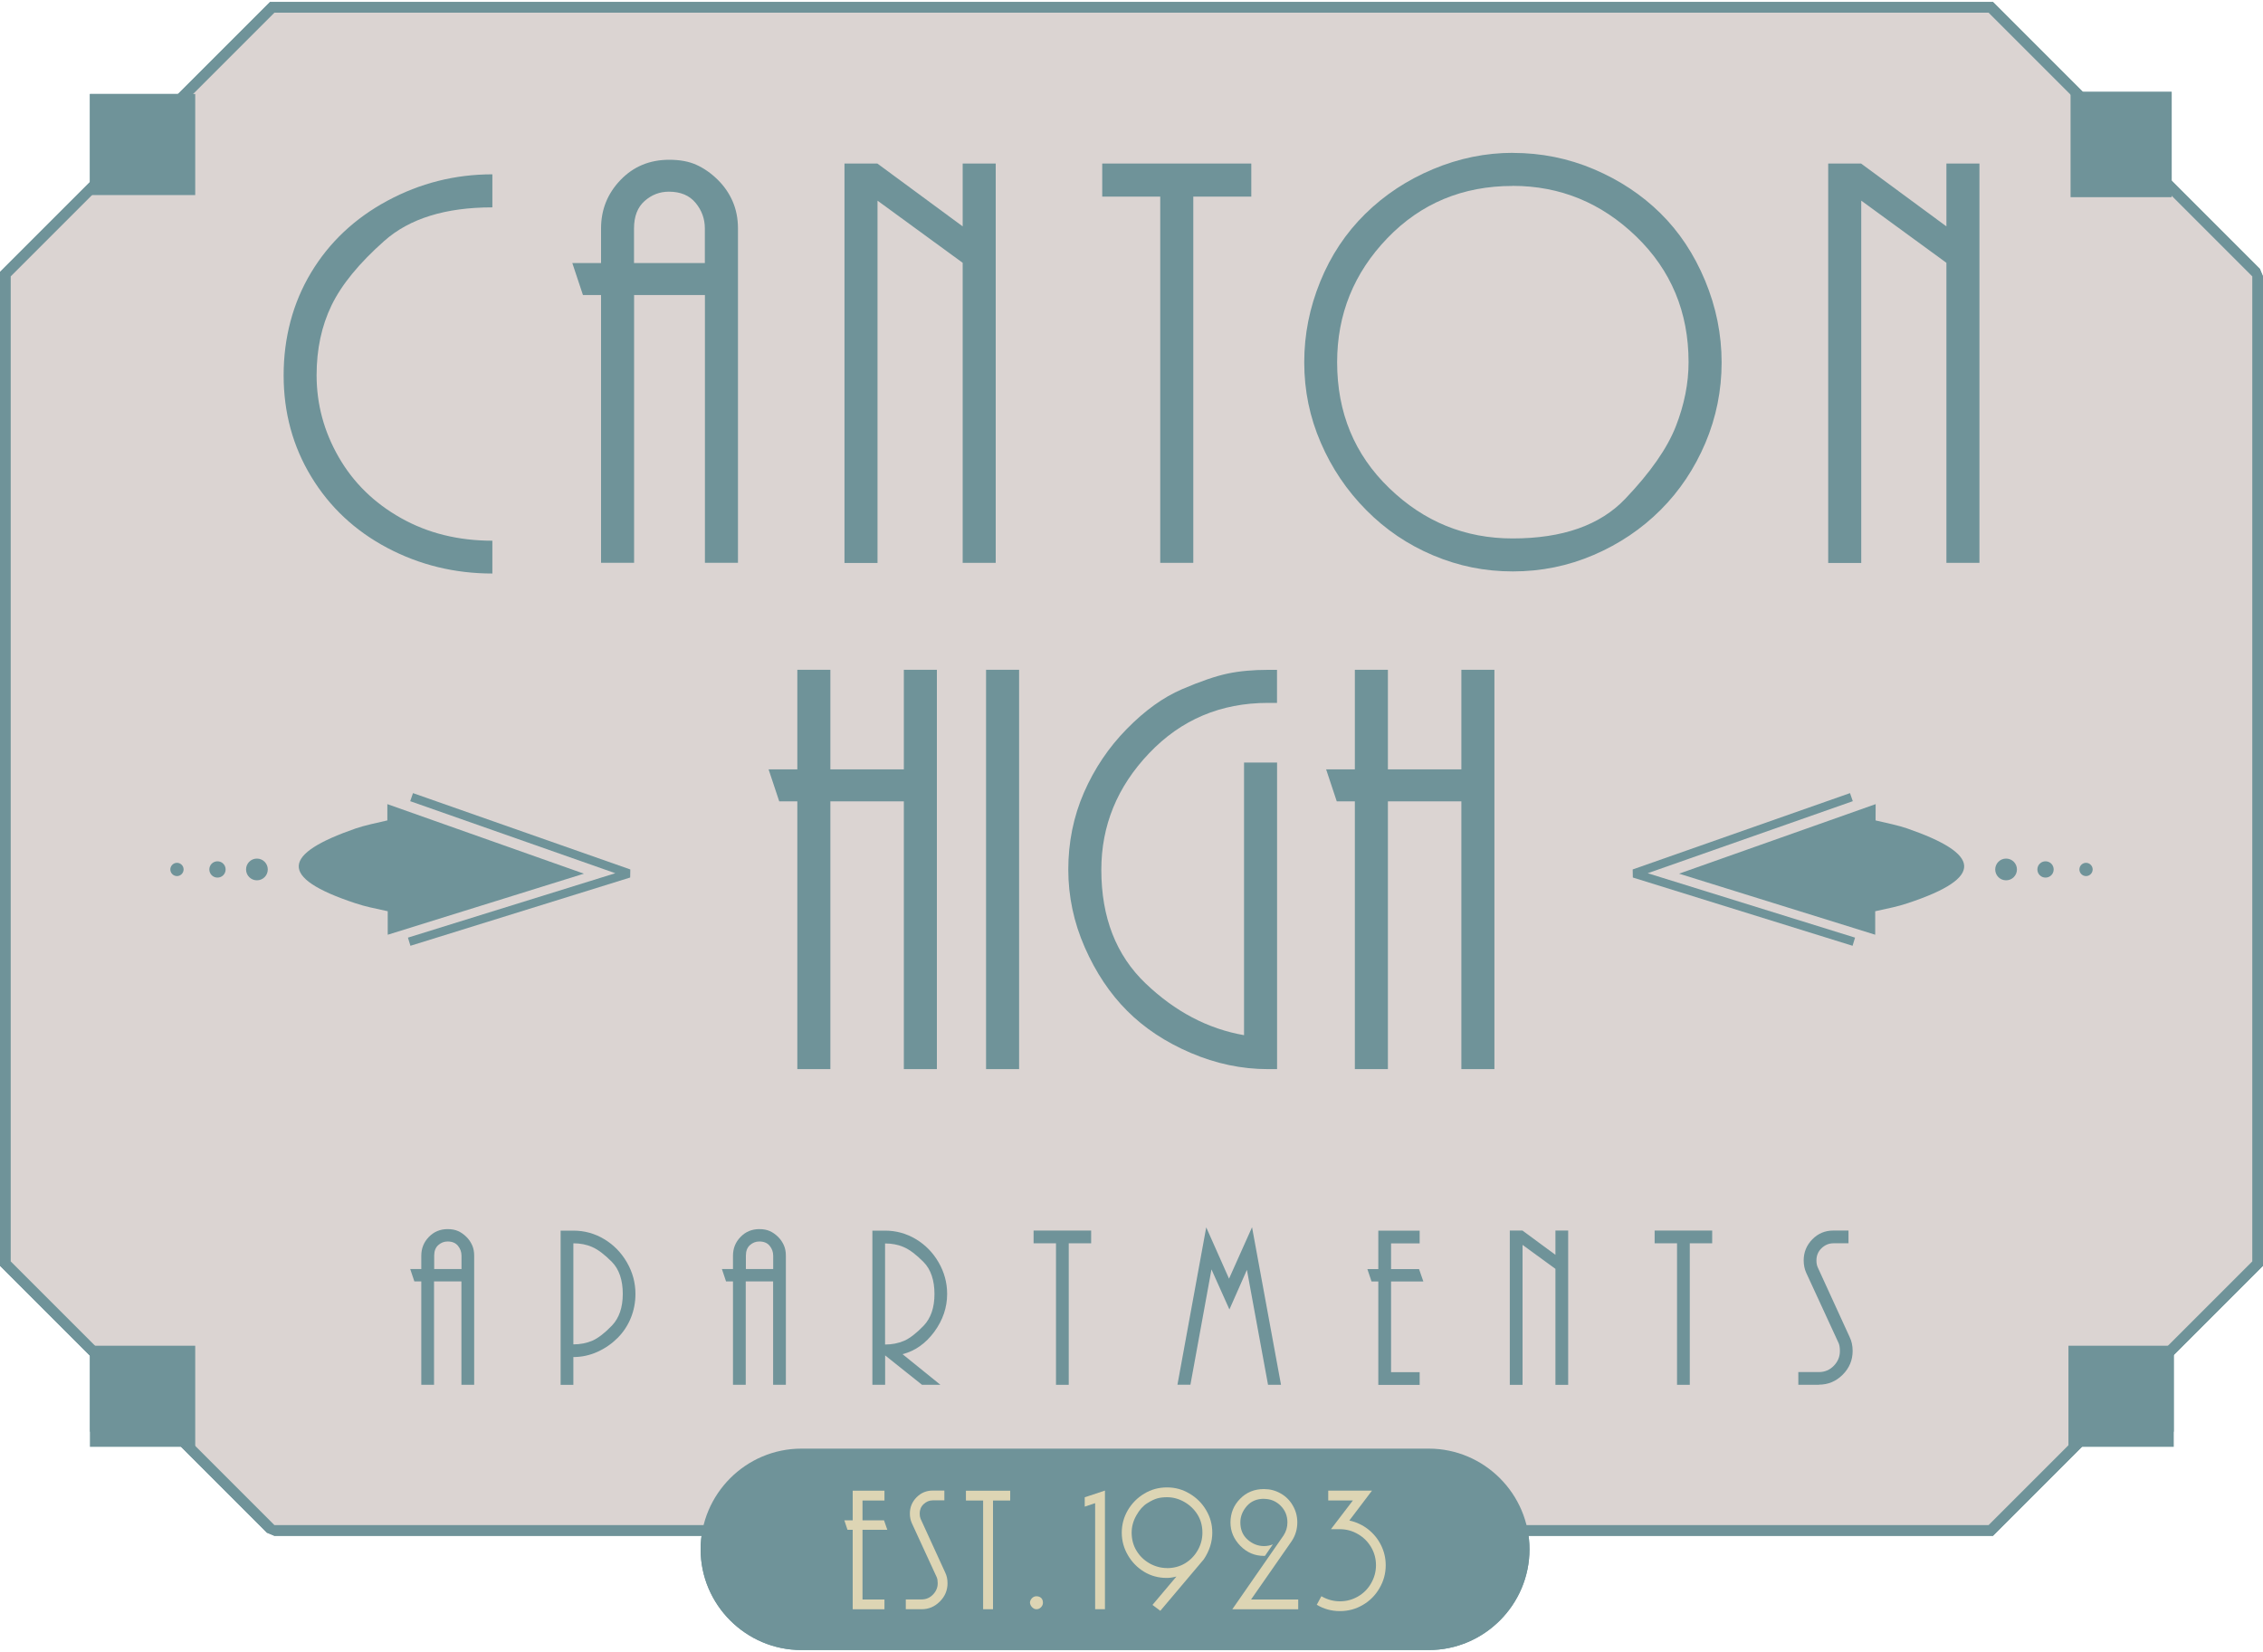
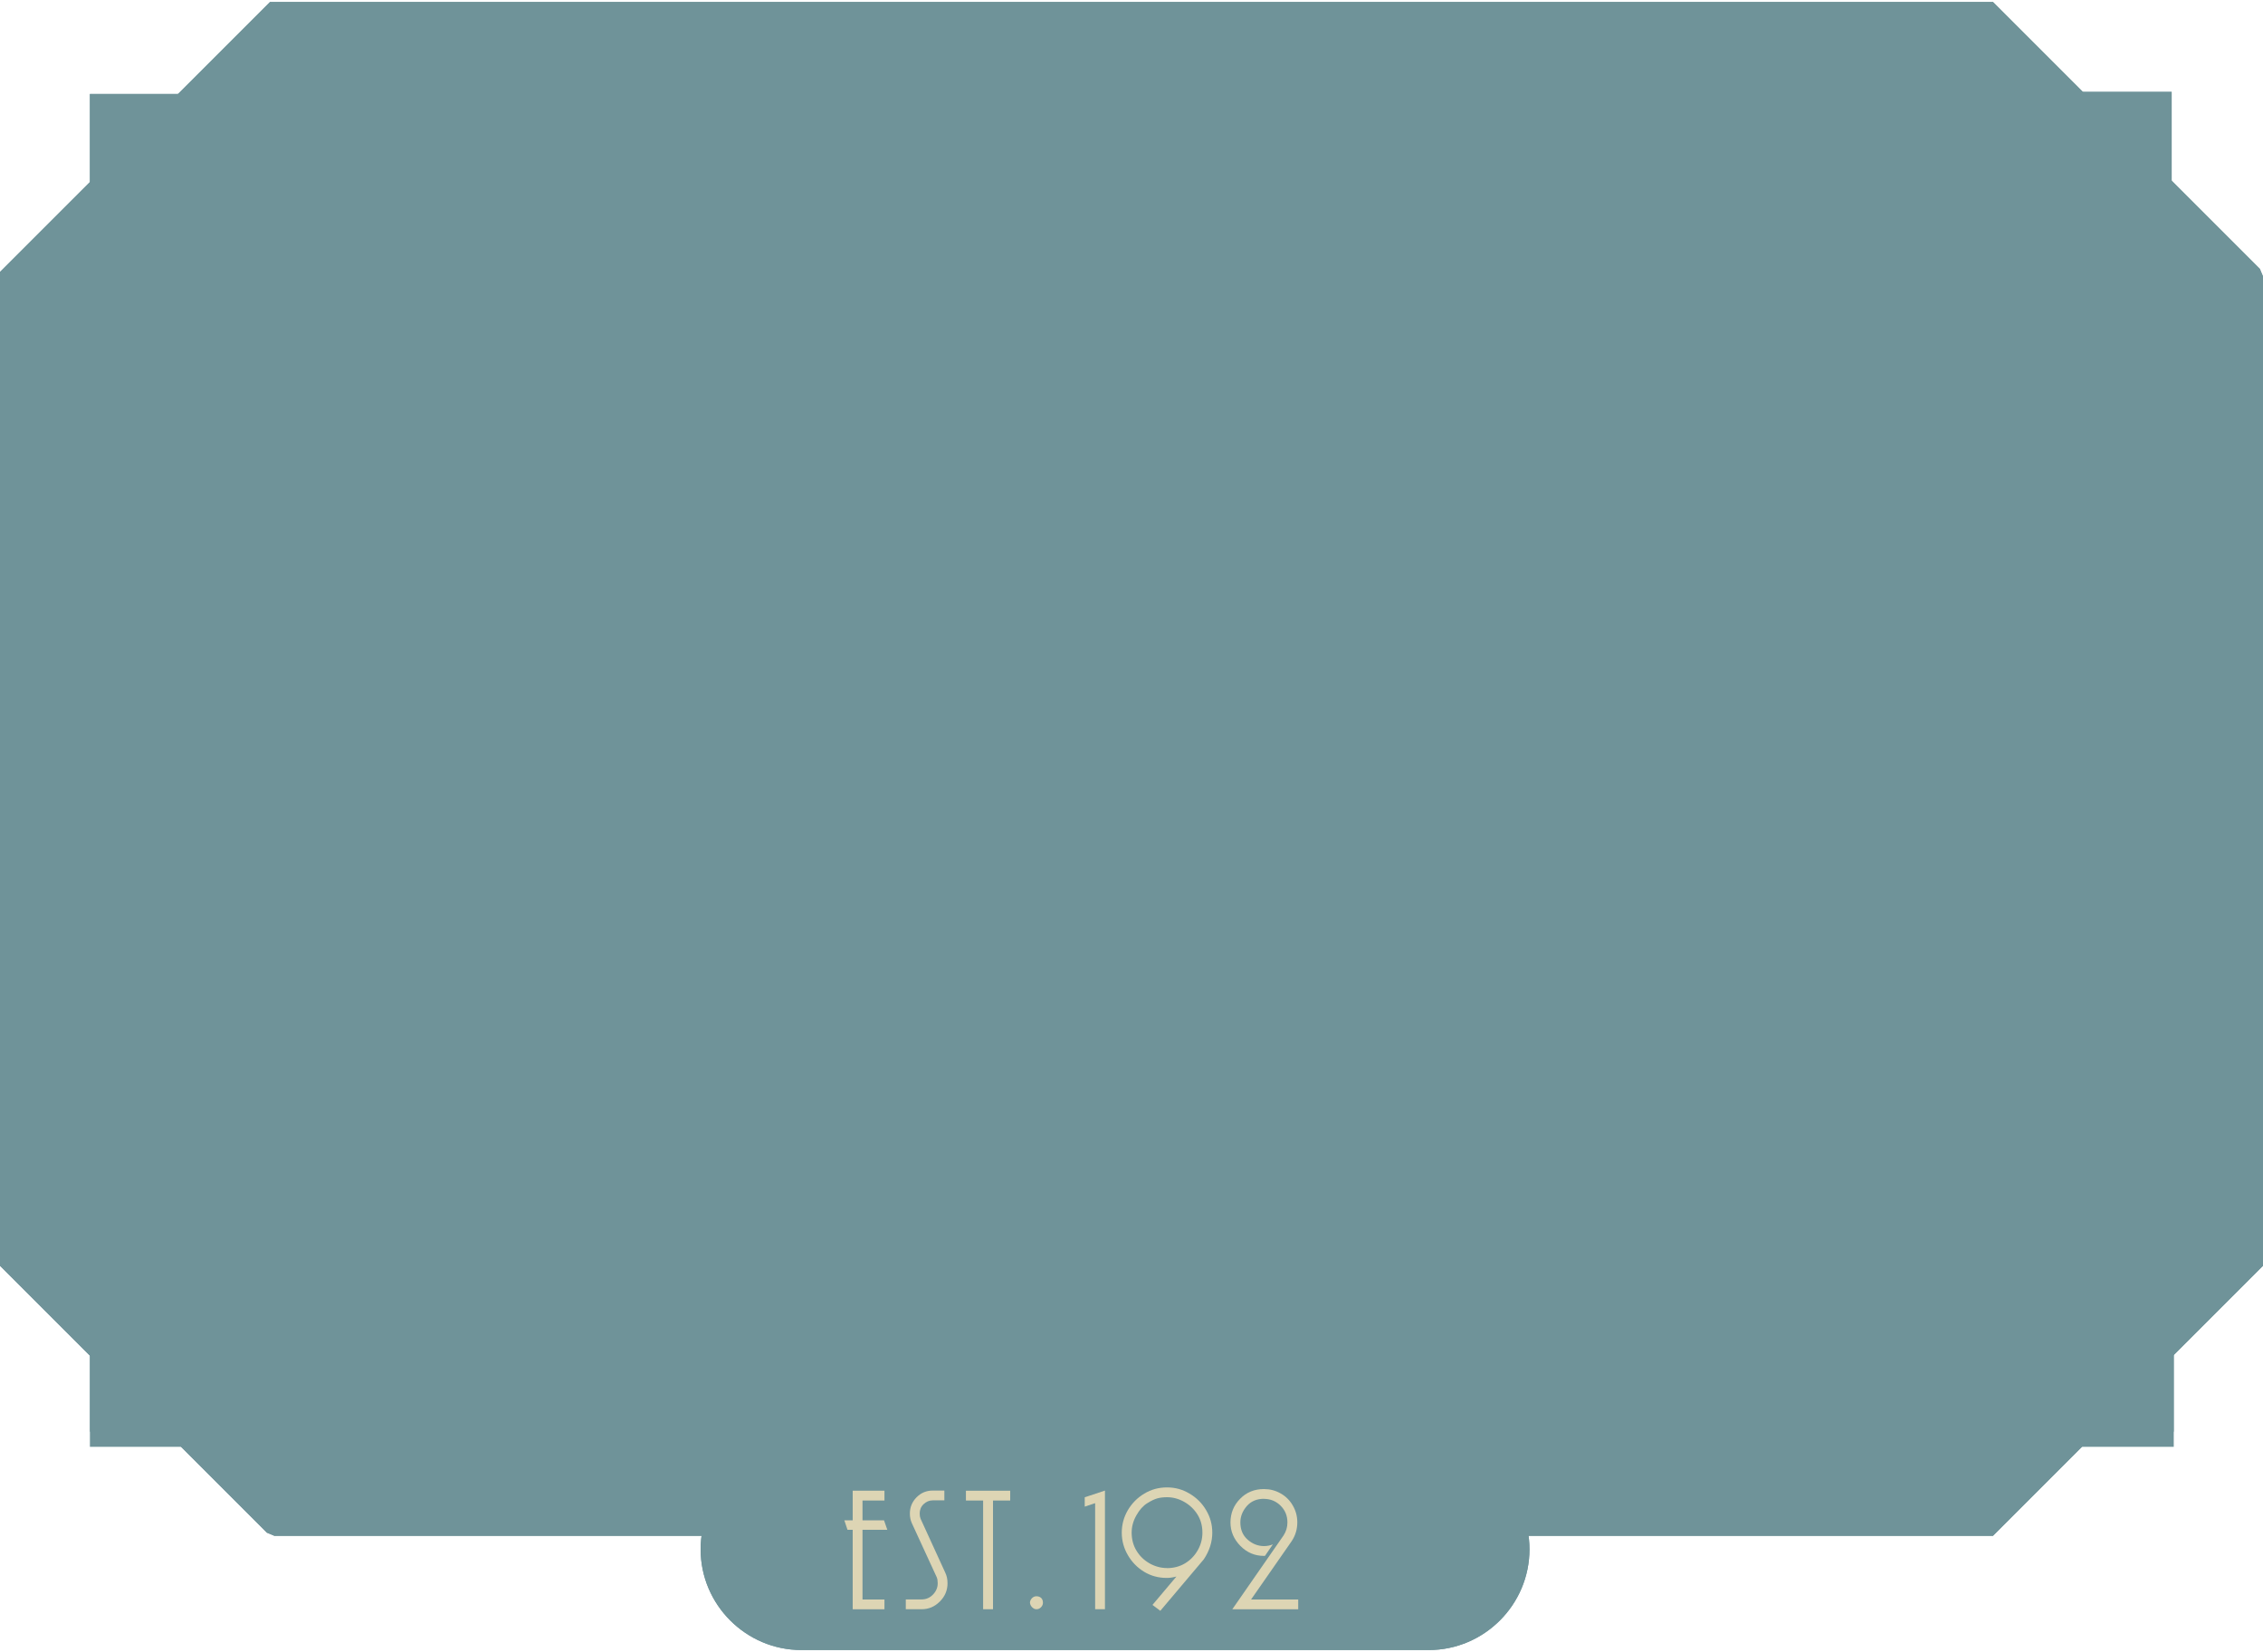
<svg xmlns="http://www.w3.org/2000/svg" id="logos" viewBox="0 0 300 219">
  <defs>
    <style>
      .cls-1, .cls-2 {
        fill-rule: evenodd;
      }

      .cls-1, .cls-2, .cls-3, .cls-4 {
        stroke-width: 0px;
      }

      .cls-1, .cls-3 {
        fill: #6f9399;
      }

      .cls-2 {
        fill: #dbd4d2;
      }

      .cls-4 {
        fill: #ddd5b4;
      }
    </style>
  </defs>
  <path class="cls-3" d="m36.38.26h227.82s35.38,35.38,35.38,35.38l.42,1v131.16c-11.93,11.93-23.86,23.87-35.8,35.8H36.38l-1-.42L0,167.8V36.05C11.93,24.12,23.86,12.19,35.8.26h.59Z" />
  <polygon class="cls-2" points="36.38 1.68 263.62 1.68 298.58 36.64 298.58 167.22 263.62 202.18 36.38 202.18 1.42 167.22 1.42 36.64 36.38 1.68" />
  <path class="cls-1" d="m106.23,192.04h83.18c7.34,0,13.35,6.01,13.35,13.35h0c0,7.34-6.01,13.35-13.35,13.35h-83.18c-7.34,0-13.35-6.01-13.35-13.35h0c0-7.34,6.01-13.35,13.35-13.35" />
  <path class="cls-1" d="m248.58,123.91l-25.99-8.09,26.06-9.22c0,.72,0,1.44-.01,2.16,1.33.31,3.07.67,4.18,1.06,9.71,3.36,10.43,6.49.09,9.91-1.52.5-2.3.62-4.32,1.07v3.11Z" />
  <polygon class="cls-3" points="245.59 125.38 216.46 116.33 216.44 115.26 245.25 105.14 245.62 106.21 218.43 115.76 245.92 124.3 245.59 125.38" />
  <path class="cls-1" d="m264.5,115.26c0-.79.64-1.44,1.44-1.44s1.44.64,1.44,1.44-.64,1.44-1.44,1.44-1.44-.64-1.44-1.44" />
  <path class="cls-1" d="m270.09,115.26c0-.6.48-1.08,1.08-1.08s1.08.48,1.08,1.08-.48,1.08-1.08,1.08-1.08-.48-1.08-1.08" />
  <path class="cls-1" d="m275.66,115.26c0-.49.4-.88.88-.88s.88.4.88.88-.4.88-.88.88-.88-.4-.88-.88" />
  <path class="cls-1" d="m51.42,123.91l25.99-8.09-26.06-9.22c0,.72,0,1.44,0,2.16-1.33.31-3.07.67-4.18,1.06-9.71,3.36-10.43,6.49-.09,9.91,1.52.5,2.3.62,4.32,1.07v3.11Z" />
  <polygon class="cls-3" points="54.41 125.38 83.54 116.33 83.56 115.26 54.75 105.14 54.38 106.21 81.57 115.76 54.08 124.3 54.41 125.38" />
  <path class="cls-1" d="m35.5,115.26c0-.79-.64-1.44-1.44-1.44s-1.44.64-1.44,1.44.64,1.44,1.44,1.44,1.44-.64,1.44-1.44" />
  <path class="cls-1" d="m29.91,115.26c0-.6-.48-1.08-1.08-1.08s-1.08.48-1.08,1.08.48,1.08,1.08,1.08,1.08-.48,1.08-1.08" />
  <path class="cls-1" d="m24.34,115.26c0-.49-.4-.88-.88-.88s-.88.4-.88.88.4.88.88.88.88-.4.88-.88" />
  <rect class="cls-3" x="11.92" y="12.46" width="13.96" height="13.4" />
  <rect class="cls-3" x="274.49" y="12.18" width="13.4" height="13.96" />
  <rect class="cls-3" x="11.92" y="176.4" width="13.96" height="13.4" />
  <rect class="cls-3" x="274.21" y="176.4" width="13.96" height="13.4" />
  <path class="cls-3" d="m36.38.26h227.82s35.38,35.38,35.38,35.38l.42,1v131.16c-11.93,11.93-23.86,23.87-35.8,35.8H36.38l-1-.42L0,167.8V36.05C11.93,24.12,23.86,12.19,35.8.26h.59Z" />
-   <polygon class="cls-2" points="36.38 1.68 263.62 1.68 298.58 36.64 298.58 167.22 263.62 202.18 36.38 202.18 1.42 167.22 1.42 36.64 36.38 1.68" />
  <path class="cls-1" d="m106.23,192.04h83.18c7.34,0,13.35,6.01,13.35,13.35h0c0,7.34-6.01,13.35-13.35,13.35h-83.18c-7.34,0-13.35-6.01-13.35-13.35h0c0-7.34,6.01-13.35,13.35-13.35" />
  <path class="cls-3" d="m79.68,39.11h-2.4l-1.41-4.24h3.81v-4.59c0-2.49.86-4.63,2.58-6.42,1.72-1.79,3.87-2.68,6.46-2.68,1.41,0,2.61.22,3.6.67.99.45,1.92,1.09,2.79,1.94.87.85,1.54,1.81,2.01,2.89.47,1.08.71,2.28.71,3.6v44.33h-4.38v-35.5h-9.39v35.5h-4.38v-35.5Zm13.76-4.24v-4.59c0-1.27-.41-2.4-1.23-3.39-.82-.99-2-1.48-3.54-1.48-1.21,0-2.29.41-3.22,1.24-.93.82-1.4,2.04-1.4,3.63v4.59h9.39Z" />
  <path class="cls-3" d="m127.62,30.01v-8.33h4.38v52.94h-4.38v-39.78l-11.29-8.24v48.03h-4.38V21.68h4.36l11.31,8.33Z" />
  <path class="cls-3" d="m158.19,74.62h-4.38V26.06h-7.69v-4.38h19.76v4.38h-7.69v48.56Z" />
-   <path class="cls-3" d="m200.56,20.27c3.76,0,7.34.72,10.73,2.16s6.33,3.38,8.82,5.83c2.49,2.45,4.47,5.43,5.93,8.94,1.46,3.51,2.19,7.13,2.19,10.85s-.72,7.28-2.15,10.67c-1.44,3.39-3.41,6.35-5.93,8.87-2.52,2.52-5.47,4.51-8.86,5.97-3.39,1.46-6.96,2.19-10.73,2.19s-7.19-.71-10.55-2.12c-3.36-1.41-6.33-3.42-8.89-6.01-2.57-2.59-4.58-5.57-6.03-8.94-1.46-3.37-2.19-6.91-2.19-10.64s.71-7.24,2.12-10.71,3.4-6.45,5.96-8.97c2.56-2.52,5.56-4.5,9-5.94,3.43-1.44,6.96-2.16,10.59-2.16Zm-.04,4.38c-6.62,0-12.16,2.31-16.6,6.92-4.44,4.61-6.66,10.09-6.66,16.45,0,6.68,2.3,12.25,6.91,16.69,4.6,4.45,10.05,6.67,16.35,6.67,6.62,0,11.6-1.75,14.94-5.26,3.34-3.5,5.57-6.71,6.7-9.6,1.13-2.89,1.69-5.73,1.69-8.51,0-6.63-2.32-12.19-6.94-16.66-4.63-4.47-10.09-6.71-16.39-6.71Z" />
-   <path class="cls-3" d="m258.03,30.01v-8.33h4.38v52.94h-4.38v-39.78l-11.29-8.24v48.03h-4.38V21.68h4.36l11.31,8.33Z" />
  <path class="cls-3" d="m65.27,71.65v4.38c-4.99,0-9.62-1.13-13.91-3.39-4.28-2.26-7.65-5.41-10.09-9.43-2.45-4.03-3.67-8.52-3.67-13.46s1.21-9.58,3.63-13.6c2.42-4.03,5.8-7.21,10.13-9.54,4.33-2.33,8.96-3.5,13.91-3.5v4.38c-6.21,0-10.99,1.48-14.33,4.45-3.34,2.96-5.67,5.81-6.99,8.54-1.32,2.73-1.98,5.81-1.98,9.25,0,3.86.98,7.48,2.93,10.87,1.95,3.39,4.7,6.08,8.26,8.08,3.55,2,7.59,3,12.1,3Z" />
  <path class="cls-3" d="m110.08,141.73h-4.38v-35.5h-2.4l-1.41-4.24h3.81v-13.2h4.38v13.2h9.74v-13.2h4.38v52.94h-4.38v-35.5h-9.74v35.5Z" />
  <path class="cls-3" d="m130.72,88.79h4.38v52.94h-4.38v-52.94Z" />
  <path class="cls-3" d="m169.28,141.73h-1.2c-3.48,0-6.89-.72-10.23-2.15-3.34-1.43-6.15-3.29-8.43-5.58-2.28-2.28-4.15-5.08-5.61-8.4-1.46-3.32-2.19-6.76-2.19-10.34s.69-7.02,2.08-10.2c1.39-3.18,3.28-5.99,5.68-8.43,2.4-2.45,4.84-4.2,7.31-5.26,2.47-1.06,4.49-1.75,6.07-2.08,1.58-.33,3.35-.49,5.33-.49h1.2v4.38h-1.2c-6.26,0-11.51,2.22-15.74,6.66-4.24,4.44-6.35,9.6-6.35,15.47,0,6.29,1.95,11.31,5.86,15.05,3.91,3.74,8.26,6.03,13.06,6.87v-36.14h4.38v40.66Z" />
  <path class="cls-3" d="m183.99,141.73h-4.38v-35.5h-2.4l-1.41-4.24h3.81v-13.2h4.38v13.2h9.74v-13.2h4.38v52.94h-4.38v-35.5h-9.74v35.5Z" />
  <path class="cls-3" d="m55.86,169.87h-.93l-.55-1.64h1.47v-1.77c0-.96.33-1.79,1-2.48.66-.69,1.5-1.04,2.49-1.04.55,0,1.01.09,1.39.26s.74.42,1.08.75.59.7.78,1.12.27.88.27,1.39v17.12h-1.69v-13.71h-3.63v13.71h-1.69v-13.71Zm5.32-1.64v-1.77c0-.49-.16-.93-.47-1.31s-.77-.57-1.37-.57c-.47,0-.88.16-1.24.48-.36.32-.54.79-.54,1.4v1.77h3.63Z" />
  <path class="cls-3" d="m74.32,163.14h1.69c1.47,0,2.84.38,4.09,1.13,1.25.75,2.26,1.78,3.01,3.08.75,1.3,1.13,2.69,1.13,4.18,0,1.11-.2,2.17-.61,3.18-.41,1.01-1,1.9-1.76,2.66s-1.65,1.38-2.67,1.84c-1.02.46-2.08.69-3.19.69v3.68h-1.69v-20.45Zm1.69,15.08c.93,0,1.77-.17,2.54-.5.76-.34,1.62-1,2.58-2,.95-1,1.43-2.4,1.43-4.2s-.48-3.27-1.45-4.24c-.96-.97-1.83-1.63-2.59-1.96-.76-.34-1.6-.5-2.51-.5v13.41Z" />
  <path class="cls-3" d="m97.18,169.87h-.93l-.55-1.64h1.47v-1.77c0-.96.33-1.79,1-2.48.66-.69,1.5-1.04,2.49-1.04.55,0,1.01.09,1.39.26s.74.42,1.08.75.59.7.78,1.12.27.88.27,1.39v17.12h-1.69v-13.71h-3.63v13.71h-1.69v-13.71Zm5.32-1.64v-1.77c0-.49-.16-.93-.47-1.31s-.77-.57-1.37-.57c-.47,0-.88.16-1.24.48-.36.32-.54.79-.54,1.4v1.77h3.63Z" />
-   <path class="cls-3" d="m115.64,163.14h1.69c1.47,0,2.83.38,4.09,1.13,1.25.75,2.26,1.78,3.01,3.08s1.13,2.69,1.13,4.18c0,1.8-.57,3.47-1.7,5.02-1.14,1.54-2.54,2.54-4.21,2.97l5.02,4.06h-2.44s-4.89-3.9-4.89-3.9v3.9h-1.69v-20.45Zm1.69,15.1c.93,0,1.77-.17,2.54-.5.76-.34,1.62-1,2.58-2,.95-1,1.43-2.4,1.43-4.2s-.48-3.27-1.45-4.24c-.96-.97-1.83-1.63-2.59-1.96-.76-.34-1.6-.5-2.51-.5v13.41Z" />
  <path class="cls-3" d="m141.68,183.58h-1.69v-18.76h-2.97v-1.69h7.63v1.69h-2.97v18.76Z" />
  <path class="cls-3" d="m159.9,162.69l3.03,6.82,3.05-6.82,3.84,20.89h-1.72s-2.8-15.24-2.8-15.24l-2.32,5.25-2.38-5.31-2.79,15.29h-1.72s3.82-20.89,3.82-20.89Z" />
  <path class="cls-3" d="m184.41,164.83v3.41h3.71l.57,1.64h-4.28v12.02h3.79v1.69h-5.48v-13.71h-.9l-.55-1.64h1.45v-5.1h5.48v1.69h-3.79Z" />
  <path class="cls-3" d="m206.2,166.35v-3.22h1.69v20.45h-1.69v-15.37l-4.36-3.18v18.55h-1.69v-20.45h1.68l4.37,3.22Z" />
  <path class="cls-3" d="m224.01,183.58h-1.69v-18.76h-2.97v-1.69h7.63v1.69h-2.97v18.76Z" />
  <path class="cls-3" d="m241.13,183.58h-2.73v-1.69h2.73c.78,0,1.44-.28,1.98-.84.54-.56.8-1.21.8-1.94,0-.42-.05-.76-.16-1.04l-4.31-9.35c-.22-.49-.33-1.04-.33-1.64,0-1.07.38-2,1.14-2.78.76-.78,1.69-1.17,2.78-1.17h2.02v1.69h-2c-.6,0-1.12.22-1.57.65-.45.43-.68.97-.68,1.62,0,.34.05.64.16.89l4.24,9.26c.27.55.4,1.16.4,1.85,0,1.22-.44,2.27-1.32,3.15-.88.88-1.93,1.32-3.15,1.32Z" />
  <path class="cls-1" d="m248.58,123.91l-25.99-8.09,26.06-9.22c0,.72,0,1.44-.01,2.16,1.33.31,3.07.67,4.18,1.06,9.71,3.36,10.43,6.49.09,9.91-1.52.5-2.3.62-4.32,1.07v3.11Z" />
  <polygon class="cls-3" points="245.59 125.38 216.46 116.33 216.44 115.26 245.25 105.14 245.62 106.21 218.43 115.76 245.92 124.3 245.59 125.38" />
  <path class="cls-1" d="m264.5,115.26c0-.79.64-1.44,1.44-1.44s1.44.64,1.44,1.44-.64,1.44-1.44,1.44-1.44-.64-1.44-1.44" />
  <path class="cls-1" d="m270.09,115.26c0-.6.48-1.08,1.08-1.08s1.08.48,1.08,1.08-.48,1.08-1.08,1.08-1.08-.48-1.08-1.08" />
  <path class="cls-1" d="m275.66,115.26c0-.49.4-.88.88-.88s.88.4.88.88-.4.88-.88.88-.88-.4-.88-.88" />
  <path class="cls-1" d="m51.42,123.91l25.99-8.09-26.06-9.22c0,.72,0,1.44,0,2.16-1.33.31-3.07.67-4.18,1.06-9.71,3.36-10.43,6.49-.09,9.91,1.52.5,2.3.62,4.32,1.07v3.11Z" />
  <polygon class="cls-3" points="54.41 125.38 83.54 116.33 83.56 115.26 54.75 105.14 54.38 106.21 81.57 115.76 54.08 124.3 54.41 125.38" />
  <path class="cls-1" d="m35.5,115.26c0-.79-.64-1.44-1.44-1.44s-1.44.64-1.44,1.44.64,1.44,1.44,1.44,1.44-.64,1.44-1.44" />
  <path class="cls-1" d="m29.91,115.26c0-.6-.48-1.08-1.08-1.08s-1.08.48-1.08,1.08.48,1.08,1.08,1.08,1.08-.48,1.08-1.08" />
  <path class="cls-1" d="m24.34,115.26c0-.49-.4-.88-.88-.88s-.88.4-.88.88.4.88.88.88.88-.4.88-.88" />
  <path class="cls-4" d="m114.34,198.92v2.62h2.85l.44,1.26h-3.29v9.24h2.91v1.3h-4.21v-10.54h-.69l-.42-1.26h1.11v-3.92h4.21v1.3h-2.91Z" />
  <path class="cls-4" d="m122.17,213.33h-2.09v-1.3h2.09c.6,0,1.11-.22,1.52-.65.41-.43.62-.93.62-1.49,0-.32-.04-.59-.13-.8l-3.31-7.19c-.17-.38-.25-.8-.25-1.26,0-.82.29-1.54.88-2.14s1.3-.9,2.14-.9h1.55v1.3h-1.54c-.46,0-.86.17-1.21.5-.35.33-.52.75-.52,1.25,0,.26.04.49.12.69l3.26,7.12c.21.42.31.89.31,1.43,0,.94-.34,1.74-1.02,2.42-.68.68-1.48,1.02-2.42,1.02Z" />
  <path class="cls-4" d="m131.63,213.33h-1.3v-14.41h-2.28v-1.3h5.87v1.3h-2.28v14.41Z" />
  <g>
    <path class="cls-4" d="m137.4,211.61c.26,0,.47.08.63.23.15.15.23.36.23.63,0,.21-.08.41-.25.59-.17.18-.37.27-.61.27-.21,0-.4-.09-.57-.26-.17-.17-.27-.37-.29-.6,0-.21.08-.4.25-.59.17-.18.37-.27.61-.27Z" />
    <path class="cls-4" d="m146.48,197.61v15.72h-1.3v-14.06l-1.38.46v-1.24l2.68-.89Z" />
  </g>
  <path class="cls-4" d="m155.94,209c-.47.12-.89.18-1.25.18-1.12,0-2.12-.27-3.01-.81-.89-.54-1.61-1.27-2.15-2.19-.54-.92-.82-1.92-.82-3s.27-2.07.81-2.99c.54-.91,1.26-1.64,2.18-2.19.91-.55,1.92-.82,3.01-.82s2.05.27,2.98.82c.92.54,1.66,1.27,2.2,2.19.55.92.82,1.91.82,2.99,0,1.24-.38,2.42-1.13,3.54l-5.76,6.82-1.04-.78,3.18-3.77Zm-1.24-1.12c.89,0,1.69-.21,2.39-.63.7-.42,1.26-.99,1.68-1.72.42-.73.63-1.51.63-2.35,0-.91-.22-1.71-.65-2.4-.43-.69-1.01-1.25-1.74-1.67-.73-.42-1.5-.63-2.3-.63-.47,0-.9.05-1.27.15s-.82.31-1.36.65c-.54.33-1.02.87-1.43,1.6-.42.73-.63,1.5-.63,2.29,0,.89.21,1.69.64,2.4.43.71,1,1.26,1.73,1.68.73.41,1.5.62,2.33.62Z" />
  <path class="cls-4" d="m167.57,198.69c-.96,0-1.72.32-2.29.97-.56.65-.85,1.37-.85,2.16,0,.96.32,1.72.97,2.29s1.37.85,2.17.85c.42,0,.81-.08,1.17-.23l-1.05,1.53h-.13c-1.21,0-2.26-.44-3.13-1.33s-1.31-1.92-1.31-3.11.42-2.26,1.27-3.12c.84-.87,1.9-1.3,3.17-1.3.8,0,1.53.19,2.21.58.68.38,1.22.92,1.61,1.6.4.68.6,1.43.6,2.24,0,.91-.25,1.74-.75,2.49l-5.38,7.73h6.25v1.3h-8.74l6.79-9.78c.35-.53.52-1.11.52-1.73,0-.88-.3-1.62-.9-2.22-.6-.6-1.34-.91-2.23-.91Z" />
-   <path class="cls-4" d="m175.18,211.61c.78.45,1.6.67,2.45.67s1.64-.21,2.38-.63c.73-.42,1.32-1,1.75-1.75.43-.75.65-1.55.65-2.4s-.21-1.66-.64-2.39c-.43-.73-1.01-1.31-1.75-1.74s-1.54-.65-2.39-.65h-1.19l2.91-3.81h-3.27v-1.3h5.8l-3,3.96c.91.2,1.73.58,2.46,1.14.73.57,1.31,1.27,1.73,2.11.42.84.63,1.73.63,2.68,0,1.08-.27,2.09-.82,3.03-.54.94-1.28,1.69-2.21,2.23-.93.55-1.95.82-3.05.82s-2.12-.28-3.06-.84l.61-1.13Z" />
  <rect class="cls-3" x="11.92" y="12.46" width="13.96" height="13.4" />
  <rect class="cls-3" x="274.49" y="12.18" width="13.4" height="13.96" />
  <rect class="cls-3" x="11.92" y="178.4" width="13.96" height="13.4" />
  <rect class="cls-3" x="274.21" y="178.4" width="13.96" height="13.4" />
</svg>